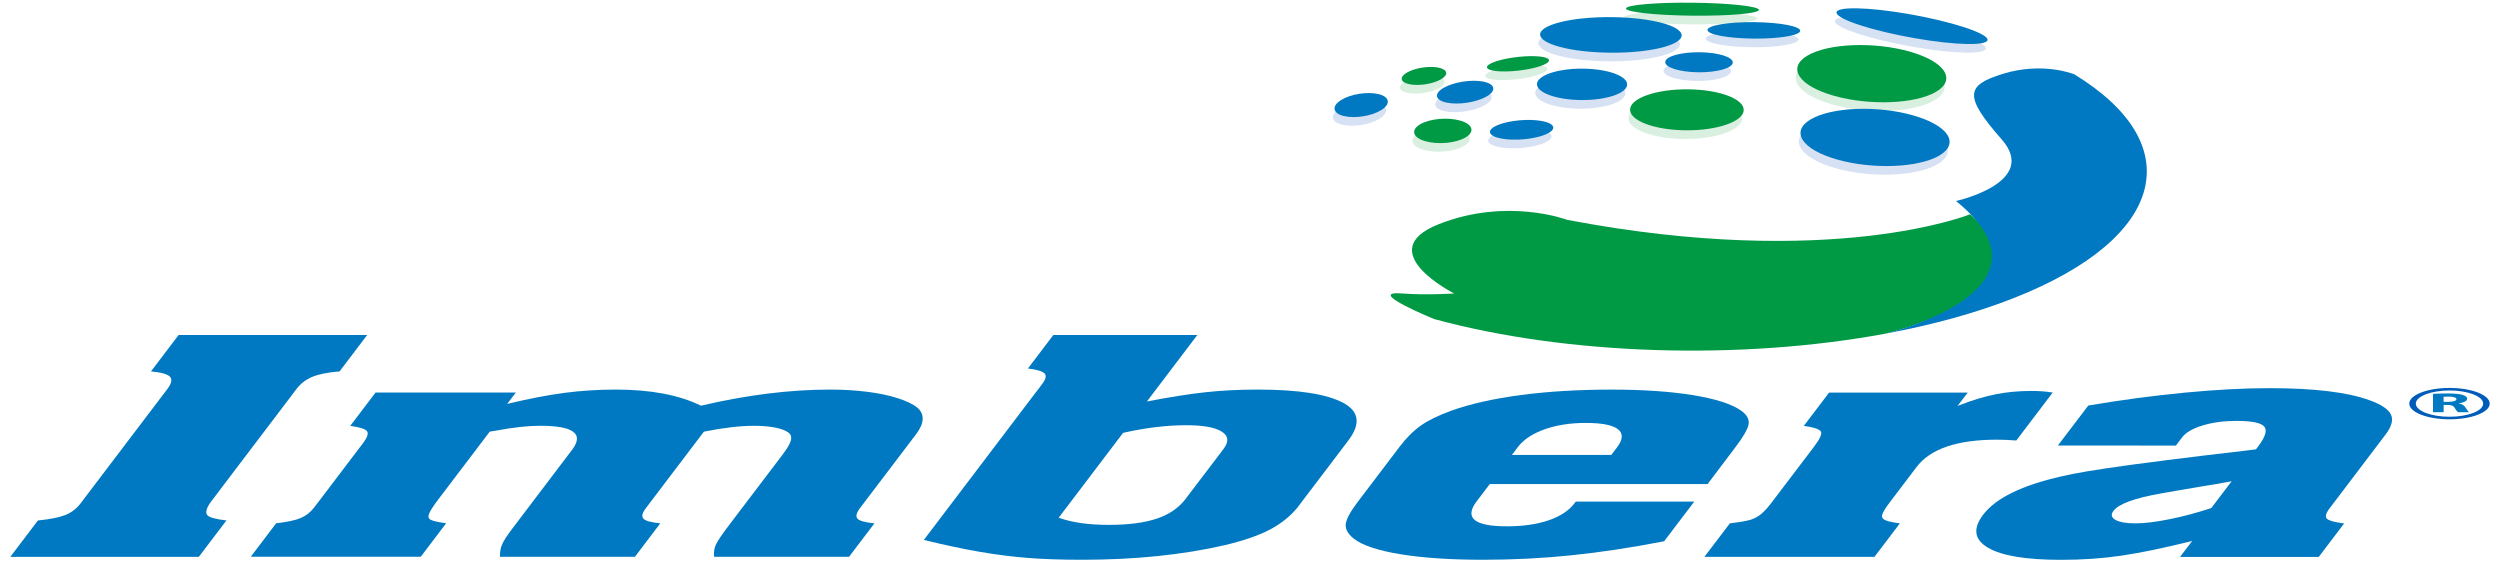
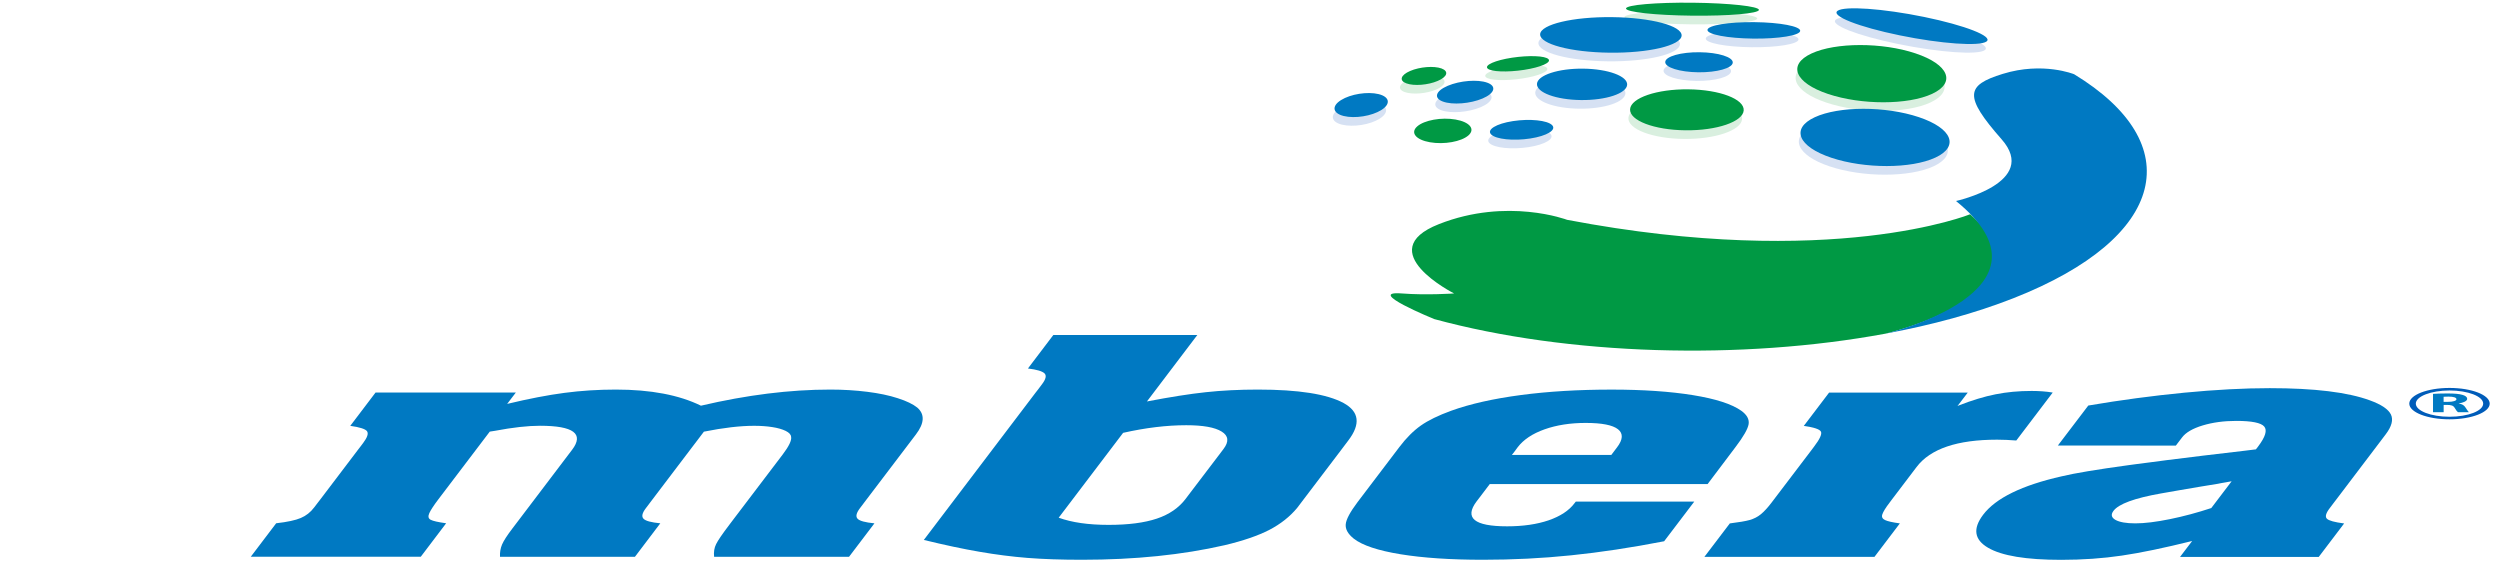
<svg xmlns="http://www.w3.org/2000/svg" width="400pt" height="90pt" viewBox="0 0 400 90" version="1.1">
  <g id="surface1">
-     <path style=" stroke:none;fill-rule:nonzero;fill:rgb(0%,47.451%,76.078%);fill-opacity:1;" d="M 1.645 89.102 L 6.07 83.273 C 8.02 83.082 9.48 82.789 10.457 82.402 C 11.438 82.012 12.27 81.367 12.953 80.465 L 13.461 79.785 L 26.27 62.91 L 26.785 62.234 C 27.449 61.355 27.59 60.699 27.203 60.285 C 26.82 59.863 25.801 59.578 24.156 59.426 L 28.578 53.598 L 58.75 53.598 L 54.328 59.426 C 52.445 59.578 50.996 59.867 49.969 60.297 C 48.945 60.723 48.102 61.367 47.441 62.234 L 46.93 62.91 L 34.125 79.789 L 33.617 80.465 C 32.988 81.398 32.848 82.059 33.176 82.426 C 33.512 82.797 34.531 83.082 36.23 83.27 L 31.809 89.098 Z M 1.645 89.102 " />
    <path style=" stroke:none;fill-rule:nonzero;fill:rgb(0%,47.451%,76.078%);fill-opacity:1;" d="M 56.043 68.137 L 60.086 62.809 L 82.531 62.809 L 81.145 64.625 C 84.598 63.797 87.648 63.207 90.309 62.859 C 92.969 62.508 95.711 62.332 98.527 62.332 C 104.117 62.332 108.656 63.195 112.152 64.91 C 119.48 63.191 126.383 62.332 132.852 62.332 C 134.914 62.332 136.887 62.453 138.762 62.688 C 140.633 62.922 142.262 63.262 143.656 63.719 C 145.047 64.164 146.09 64.668 146.77 65.219 C 147.984 66.277 147.918 67.707 146.547 69.512 L 138.688 79.859 L 137.59 81.312 C 137.008 82.078 136.883 82.641 137.207 82.992 C 137.531 83.348 138.438 83.594 139.91 83.734 L 135.844 89.09 L 114.258 89.09 C 114.172 88.324 114.285 87.648 114.578 87.062 C 114.863 86.473 115.566 85.449 116.672 83.992 L 117.461 82.949 L 125.223 72.73 C 126.238 71.395 126.688 70.449 126.578 69.895 C 126.551 69.527 126.258 69.215 125.711 68.945 C 125.168 68.68 124.457 68.473 123.574 68.336 C 122.691 68.195 121.719 68.129 120.66 68.129 C 118.414 68.129 115.734 68.441 112.625 69.066 L 112.367 69.406 L 111.816 70.133 L 111.203 70.941 L 110.691 71.613 L 104.434 79.859 L 103.332 81.316 C 102.75 82.078 102.625 82.637 102.953 82.988 C 103.273 83.344 104.176 83.586 105.648 83.73 L 101.59 89.086 L 80 89.086 C 79.965 88.375 80.074 87.727 80.324 87.133 C 80.574 86.543 81.125 85.68 82 84.535 L 82.93 83.312 L 90.957 72.727 L 91.535 71.969 C 93.48 69.402 91.77 68.121 86.398 68.121 C 84.461 68.121 82.059 68.387 79.188 68.93 L 78.363 69.059 L 70.168 79.852 C 69.418 80.84 68.926 81.586 68.691 82.098 C 68.457 82.613 68.531 82.969 68.906 83.164 C 69.281 83.363 70.109 83.547 71.383 83.723 L 67.324 89.078 L 40.125 89.078 L 44.188 83.723 C 45.977 83.52 47.289 83.238 48.125 82.879 C 48.969 82.523 49.684 81.965 50.258 81.199 L 50.875 80.395 L 51.293 79.852 L 57.25 72 L 57.668 71.457 L 58.102 70.883 C 58.781 69.98 58.988 69.348 58.715 68.984 C 58.449 68.637 57.555 68.348 56.043 68.137 " />
    <path style=" stroke:none;fill-rule:nonzero;fill:rgb(0%,47.451%,76.078%);fill-opacity:1;" d="M 164.469 58.957 L 168.531 53.602 L 191.57 53.602 L 183.508 64.234 C 187.207 63.523 190.348 63.027 192.914 62.754 C 195.469 62.477 198.25 62.332 201.25 62.332 C 207.758 62.332 212.34 63.051 214.988 64.492 C 217.473 65.863 217.723 67.848 215.75 70.449 L 214.473 72.141 L 208.688 79.758 L 207.566 81.238 C 206.395 82.66 204.898 83.84 203.102 84.777 C 201.285 85.711 198.906 86.527 195.965 87.227 C 189.195 88.781 181.582 89.562 173.129 89.562 C 169.836 89.562 166.922 89.465 164.414 89.266 C 161.895 89.066 159.34 88.738 156.73 88.285 C 154.125 87.84 151.148 87.207 147.812 86.391 L 165.691 62.828 L 166.113 62.289 L 166.723 61.477 C 167.34 60.66 167.473 60.086 167.121 59.738 C 166.758 59.391 165.875 59.129 164.469 58.957 M 169.391 82.832 C 171.496 83.598 174.152 83.98 177.375 83.98 C 180.539 83.98 183.113 83.645 185.098 82.977 C 187.082 82.312 188.625 81.25 189.723 79.789 L 190.43 78.852 L 194.977 72.875 L 195.766 71.832 C 196.66 70.652 196.562 69.723 195.465 69.051 C 194.375 68.371 192.48 68.035 189.801 68.035 C 186.672 68.035 183.312 68.441 179.699 69.254 Z M 169.391 82.832 " />
    <path style=" stroke:none;fill-rule:nonzero;fill:rgb(0%,47.451%,76.078%);fill-opacity:1;" d="M 273.219 77.449 L 238.363 77.449 L 236.746 79.582 L 236.266 80.207 C 234.246 82.879 235.875 84.211 241.137 84.211 C 243.691 84.211 245.898 83.891 247.781 83.25 C 249.652 82.602 251.051 81.688 251.941 80.492 L 252.129 80.258 L 271.082 80.258 L 266.262 86.602 C 260.992 87.625 256.023 88.379 251.375 88.852 C 246.727 89.332 242.023 89.562 237.273 89.562 C 232.082 89.562 227.676 89.266 224.086 88.68 C 220.484 88.09 217.988 87.262 216.609 86.188 C 215.668 85.434 215.246 84.676 215.316 83.887 C 215.383 83.098 216.027 81.914 217.211 80.336 L 223.887 71.543 C 224.984 70.09 226.137 68.938 227.32 68.098 C 228.512 67.258 230.141 66.465 232.188 65.719 C 235.215 64.625 238.941 63.789 243.336 63.207 C 247.727 62.625 252.57 62.336 257.859 62.336 C 262.871 62.336 267.215 62.633 270.852 63.219 C 274.5 63.809 277.078 64.641 278.598 65.715 C 279.516 66.371 279.898 67.09 279.781 67.859 C 279.656 68.625 278.957 69.859 277.676 71.539 Z M 241.895 72.793 L 257.809 72.793 L 258.16 72.324 L 258.734 71.566 C 259.684 70.316 259.73 69.355 258.883 68.684 C 258.027 68.008 256.309 67.668 253.711 67.668 C 251.246 67.668 249.051 68.012 247.125 68.695 C 245.188 69.383 243.758 70.34 242.824 71.566 L 242.266 72.324 Z M 241.895 72.793 " />
    <path style=" stroke:none;fill-rule:nonzero;fill:rgb(0%,47.451%,76.078%);fill-opacity:1;" d="M 272.699 89.102 L 276.77 83.746 C 278.211 83.566 279.289 83.387 279.953 83.199 C 280.625 83.004 281.219 82.707 281.73 82.285 C 282.238 81.867 282.82 81.246 283.453 80.414 L 283.863 79.871 L 289.832 72.02 L 290.238 71.477 C 291.18 70.246 291.543 69.441 291.348 69.059 C 291.145 68.676 290.238 68.371 288.605 68.148 L 292.652 62.82 L 314.836 62.82 L 313.191 64.973 L 313.406 64.871 C 315.535 64.039 317.488 63.445 319.281 63.09 C 321.074 62.73 322.992 62.551 325.062 62.551 C 326.297 62.551 327.418 62.637 328.434 62.809 L 322.609 70.48 C 321.531 70.398 320.504 70.348 319.539 70.348 C 313.156 70.348 308.863 71.805 306.656 74.715 L 306.043 75.523 L 302.746 79.867 L 302.34 80.41 C 301.684 81.262 301.305 81.891 301.172 82.301 C 301.031 82.707 301.18 83.008 301.602 83.207 C 302.016 83.406 302.816 83.586 303.977 83.742 L 299.91 89.102 Z M 272.699 89.102 " />
    <path style=" stroke:none;fill-rule:nonzero;fill:rgb(0%,47.451%,76.078%);fill-opacity:1;" d="M 329.258 71.285 L 334.125 64.887 C 339.309 64.004 344.434 63.32 349.461 62.832 C 354.492 62.348 359.066 62.105 363.16 62.105 C 370.297 62.105 375.629 62.754 379.176 64.055 C 381 64.715 382.125 65.469 382.547 66.316 C 382.953 67.172 382.676 68.223 381.715 69.492 L 381.008 70.426 L 373.848 79.867 L 373.488 80.336 L 372.781 81.273 C 372.137 82.102 371.984 82.676 372.305 82.996 C 372.613 83.305 373.531 83.555 375.062 83.754 L 371 89.105 L 348.809 89.105 L 350.746 86.559 C 346.301 87.66 342.543 88.449 339.496 88.895 C 336.453 89.348 333.207 89.574 329.777 89.574 C 324.188 89.574 320.285 88.93 318.086 87.637 C 315.875 86.344 315.621 84.594 317.293 82.371 C 319.312 79.699 323.512 77.645 329.887 76.207 C 331.879 75.723 335.469 75.121 340.617 74.418 C 340.977 74.359 341.391 74.305 341.902 74.246 C 342.41 74.184 343.113 74.098 343.992 73.977 C 344.875 73.852 345.734 73.738 346.562 73.637 C 348.609 73.379 350.574 73.137 352.461 72.906 L 359.277 72.102 C 359.52 72.066 360.086 71.996 360.949 71.895 L 361.309 71.426 C 362.461 69.898 362.789 68.84 362.27 68.238 C 361.758 67.641 360.262 67.344 357.801 67.344 C 355.828 67.344 354.031 67.586 352.43 68.07 C 350.824 68.555 349.73 69.199 349.129 69.992 L 348.473 70.852 L 348.137 71.293 Z M 357.062 77.004 C 356.66 77.078 356.32 77.137 356.035 77.188 C 355.75 77.242 355.523 77.277 355.355 77.305 C 355.176 77.336 355.027 77.363 354.922 77.395 L 352.059 77.863 L 348.871 78.406 L 345.746 78.953 C 341.527 79.699 338.992 80.625 338.156 81.738 C 337.711 82.328 337.816 82.809 338.477 83.184 C 339.137 83.551 340.203 83.738 341.652 83.738 C 343.152 83.738 344.996 83.508 347.188 83.062 C 349.375 82.617 351.59 82.02 353.805 81.289 Z M 357.062 77.004 " />
    <path style=" stroke:none;fill-rule:nonzero;fill:rgb(83.922%,88.235%,95.294%);fill-opacity:1;" d="M 292.742 26.621 C 298.062 28.402 305.523 28.395 309.383 26.602 C 313.246 24.805 312.074 21.906 306.727 20.125 C 301.406 18.34 293.945 18.352 290.082 20.145 C 286.223 21.938 287.406 24.836 292.742 26.621 " />
    <path style=" stroke:none;fill-rule:nonzero;fill:rgb(85.098%,93.725%,87.451%);fill-opacity:1;" d="M 292.223 16.418 C 297.543 18.199 305.004 18.191 308.867 16.398 C 312.73 14.605 311.555 11.703 306.223 9.922 C 300.895 8.137 293.434 8.148 289.57 9.938 C 285.703 11.734 286.887 14.637 292.223 16.418 " />
    <path style=" stroke:none;fill-rule:nonzero;fill:rgb(83.922%,88.235%,95.294%);fill-opacity:1;" d="M 303.707 7.043 C 310.289 8.395 316.496 8.832 317.574 8.016 C 318.66 7.199 314.18 5.449 307.617 4.098 C 301.016 2.742 294.824 2.309 293.75 3.121 C 292.652 3.938 297.113 5.691 303.707 7.043 " />
    <path style=" stroke:none;fill-rule:nonzero;fill:rgb(85.098%,93.725%,87.451%);fill-opacity:1;" d="M 270.453 3.891 C 276.332 3.953 281.121 3.539 281.156 2.965 C 281.195 2.395 276.461 1.879 270.602 1.816 C 264.723 1.754 259.93 2.164 259.898 2.738 C 259.863 3.309 264.578 3.828 270.453 3.891 " />
    <path style=" stroke:none;fill-rule:nonzero;fill:rgb(83.922%,88.235%,95.294%);fill-opacity:1;" d="M 280.254 7.559 C 284.352 7.605 287.723 7.047 287.762 6.324 C 287.816 5.594 284.527 4.973 280.43 4.926 C 276.336 4.883 272.957 5.438 272.922 6.16 C 272.871 6.887 276.156 7.512 280.254 7.559 " />
    <path style=" stroke:none;fill-rule:nonzero;fill:rgb(83.922%,88.235%,95.294%);fill-opacity:1;" d="M 271.461 12.945 C 274.438 12.98 276.902 12.285 276.965 11.402 C 277.027 10.52 274.66 9.773 271.68 9.742 C 268.699 9.711 266.234 10.402 266.168 11.289 C 266.105 12.172 268.48 12.914 271.461 12.945 " />
    <path style=" stroke:none;fill-rule:nonzero;fill:rgb(85.098%,93.725%,87.451%);fill-opacity:1;" d="M 269.41 22.23 C 274.426 22.289 278.602 20.859 278.734 19.051 C 278.855 17.238 274.887 15.73 269.871 15.676 C 264.855 15.617 260.672 17.047 260.547 18.852 C 260.422 20.664 264.391 22.176 269.41 22.23 " />
    <path style=" stroke:none;fill-rule:nonzero;fill:rgb(83.922%,88.235%,95.294%);fill-opacity:1;" d="M 252.688 17.391 C 256.68 17.438 259.977 16.34 260.066 14.953 C 260.156 13.57 257.016 12.41 253.027 12.363 C 249.035 12.32 245.734 13.414 245.637 14.797 C 245.559 16.188 248.707 17.348 252.688 17.391 " />
    <path style=" stroke:none;fill-rule:nonzero;fill:rgb(85.098%,93.725%,87.451%);fill-opacity:1;" d="M 243.574 12.559 C 246.262 12.148 248.004 11.375 247.48 10.84 C 246.957 10.305 244.348 10.203 241.641 10.617 C 238.953 11.031 237.199 11.801 237.73 12.336 C 238.27 12.871 240.875 12.977 243.574 12.559 " />
    <path style=" stroke:none;fill-rule:nonzero;fill:rgb(83.922%,88.235%,95.294%);fill-opacity:1;" d="M 244.57 23.543 C 247.258 23.129 248.816 22.172 248.062 21.402 C 247.301 20.633 244.5 20.344 241.809 20.758 C 239.121 21.172 237.547 22.129 238.309 22.895 C 239.074 23.668 241.875 23.957 244.57 23.543 " />
    <path style=" stroke:none;fill-rule:nonzero;fill:rgb(83.922%,88.235%,95.294%);fill-opacity:1;" d="M 236.934 17.141 C 238.891 16.301 239.227 15.168 237.695 14.613 C 236.164 14.055 233.32 14.277 231.375 15.117 C 229.41 15.949 229.074 17.082 230.602 17.637 C 232.141 18.199 234.965 17.977 236.934 17.141 " />
    <path style=" stroke:none;fill-rule:nonzero;fill:rgb(85.098%,93.725%,87.451%);fill-opacity:1;" d="M 229.77 14.336 C 231.316 13.676 231.586 12.777 230.363 12.336 C 229.145 11.895 226.906 12.07 225.355 12.734 C 223.816 13.395 223.539 14.289 224.742 14.727 C 225.977 15.172 228.215 14.992 229.77 14.336 " />
    <path style=" stroke:none;fill-rule:nonzero;fill:rgb(83.922%,88.235%,95.294%);fill-opacity:1;" d="M 220.742 18.988 C 222.277 18.023 222.078 16.883 220.309 16.445 C 218.523 16.004 215.844 16.43 214.285 17.398 C 212.75 18.363 212.949 19.508 214.711 19.945 C 216.52 20.383 219.207 19.957 220.742 18.988 " />
-     <path style=" stroke:none;fill-rule:nonzero;fill:rgb(85.098%,93.725%,87.451%);fill-opacity:1;" d="M 234.68 23.039 C 235.812 22.035 234.883 20.902 232.621 20.508 C 230.359 20.113 227.609 20.605 226.469 21.613 C 225.332 22.617 226.254 23.754 228.523 24.145 C 230.801 24.539 233.551 24.047 234.68 23.039 " />
    <path style=" stroke:none;fill-rule:nonzero;fill:rgb(83.922%,88.235%,95.294%);fill-opacity:1;" d="M 257.27 9.812 C 263.523 9.883 268.676 8.656 268.785 7.094 C 268.898 5.52 263.918 4.191 257.676 4.125 C 251.426 4.055 246.277 5.277 246.148 6.848 C 246.043 8.418 251.023 9.746 257.27 9.812 " />
    <path style=" stroke:none;fill-rule:nonzero;fill:rgb(0%,60%,26.667%);fill-opacity:1;" d="M 229.484 51.055 C 250.93 56.883 278.57 57.66 301.672 53.387 C 301.672 53.387 329.477 46.883 315.223 34.281 C 315.223 34.281 293.145 43.254 250.738 35.172 C 250.738 35.172 241.176 31.543 230.23 35.859 C 219.273 40.172 232.656 46.953 232.656 46.953 C 232.656 46.953 228.172 47.258 224.309 46.953 C 218.234 46.473 229.484 51.055 229.484 51.055 " />
    <path style=" stroke:none;fill-rule:nonzero;fill:rgb(0%,47.451%,76.078%);fill-opacity:1;" d="M 309.66 25.215 C 313.527 23.426 312.348 20.527 307.012 18.742 C 301.676 16.957 294.223 16.965 290.355 18.762 C 286.492 20.555 287.672 23.453 293.012 25.238 C 298.344 27.02 305.797 27.012 309.66 25.215 M 303.977 5.66 C 310.559 7.012 316.773 7.449 317.852 6.633 C 318.922 5.816 314.445 4.066 307.867 2.711 C 301.277 1.359 295.07 0.926 294 1.738 C 292.918 2.555 297.387 4.309 303.977 5.66 M 280.699 3.543 C 276.605 3.496 273.23 4.055 273.195 4.781 C 273.137 5.508 276.426 6.133 280.523 6.176 C 284.621 6.223 287.992 5.668 288.031 4.941 C 288.09 4.211 284.801 3.586 280.699 3.543 M 266.438 9.902 C 266.371 10.789 268.746 11.535 271.738 11.566 C 274.715 11.598 277.18 10.906 277.242 10.023 C 277.305 9.137 274.938 8.391 271.949 8.359 C 268.953 8.324 266.5 9.02 266.438 9.902 M 253.305 10.984 C 249.324 10.938 246.012 12.031 245.914 13.414 C 245.828 14.805 248.973 15.965 252.957 16.008 C 256.945 16.055 260.246 14.957 260.344 13.57 C 260.445 12.188 257.293 11.027 253.305 10.984 M 242.074 19.375 C 239.383 19.789 237.82 20.746 238.586 21.512 C 239.348 22.285 242.141 22.574 244.84 22.16 C 247.527 21.746 249.098 20.785 248.332 20.016 C 247.574 19.25 244.777 18.961 242.074 19.375 M 237.965 13.23 C 236.43 12.672 233.594 12.895 231.633 13.73 C 229.676 14.566 229.344 15.699 230.875 16.254 C 232.41 16.816 235.25 16.594 237.211 15.758 C 239.168 14.922 239.5 13.789 237.965 13.23 M 220.582 15.059 C 218.793 14.621 216.102 15.047 214.562 16.016 C 213.023 16.98 213.223 18.121 214.988 18.559 C 216.785 19 219.465 18.574 221.012 17.605 C 222.555 16.637 222.352 15.5 220.582 15.059 M 257.539 8.43 C 263.801 8.504 268.945 7.277 269.059 5.711 C 269.164 4.137 264.191 2.812 257.945 2.742 C 251.684 2.672 246.539 3.895 246.422 5.461 C 246.312 7.035 251.301 8.363 257.539 8.43 " />
    <path style=" stroke:none;fill-rule:nonzero;fill:rgb(0%,60%,26.667%);fill-opacity:1;" d="M 292.488 15.035 C 297.816 16.816 305.27 16.809 309.141 15.016 C 312.996 13.223 311.82 10.32 306.477 8.539 C 301.156 6.758 293.691 6.766 289.836 8.559 C 285.973 10.352 287.156 13.25 292.488 15.035 " />
    <path style=" stroke:none;fill-rule:nonzero;fill:rgb(0%,60%,26.667%);fill-opacity:1;" d="M 243.844 11.18 C 246.531 10.766 248.273 9.996 247.75 9.461 C 247.227 8.922 244.617 8.824 241.914 9.234 C 239.219 9.648 237.48 10.418 238.008 10.953 C 238.535 11.492 241.145 11.594 243.844 11.18 " />
    <path style=" stroke:none;fill-rule:nonzero;fill:rgb(0%,60%,26.667%);fill-opacity:1;" d="M 232.891 19.125 C 230.633 18.727 227.871 19.227 226.75 20.23 C 225.613 21.234 226.535 22.371 228.797 22.762 C 231.07 23.16 233.82 22.664 234.957 21.656 C 236.086 20.652 235.148 19.52 232.891 19.125 " />
    <path style=" stroke:none;fill-rule:nonzero;fill:rgb(0%,60%,26.667%);fill-opacity:1;" d="M 270.133 14.293 C 265.113 14.234 260.941 15.664 260.812 17.469 C 260.688 19.281 264.652 20.793 269.672 20.848 C 274.684 20.906 278.867 19.477 278.992 17.668 C 279.117 15.855 275.156 14.344 270.133 14.293 " />
    <path style=" stroke:none;fill-rule:nonzero;fill:rgb(0%,60%,26.667%);fill-opacity:1;" d="M 230.031 12.949 C 231.59 12.289 231.848 11.398 230.641 10.953 C 229.418 10.512 227.176 10.688 225.629 11.352 C 224.09 12.012 223.816 12.906 225.031 13.344 C 226.246 13.789 228.488 13.613 230.031 12.949 " />
    <path style=" stroke:none;fill-rule:nonzero;fill:rgb(0%,60%,26.667%);fill-opacity:1;" d="M 270.727 2.508 C 276.602 2.57 281.387 2.156 281.426 1.586 C 281.457 1.016 276.719 0.496 270.863 0.434 C 264.984 0.371 260.203 0.785 260.164 1.355 C 260.125 1.93 264.863 2.445 270.727 2.508 " />
    <path style=" stroke:none;fill-rule:nonzero;fill:rgb(0%,47.451%,76.078%);fill-opacity:1;" d="M 331.863 11.879 C 331.863 11.879 326.867 9.832 320.441 11.82 C 314.516 13.648 314.18 15.383 320.266 22.297 C 326.348 29.211 312.961 32.16 312.961 32.16 C 330.695 46.535 301.672 53.383 301.672 53.383 C 309.098 52.012 316.043 50.117 322.18 47.703 C 346.875 37.973 350.109 22.984 331.863 11.879 " />
    <path style=" stroke:none;fill-rule:nonzero;fill:rgb(0%,47.451%,76.078%);fill-opacity:1;" d="M 389.273 63.02 C 389.824 62.984 390.652 62.953 391.57 62.953 C 392.699 62.953 393.5 63.02 394.039 63.191 C 394.504 63.332 394.75 63.543 394.75 63.816 C 394.75 64.191 394.059 64.453 393.398 64.547 L 393.398 64.562 C 393.93 64.645 394.223 64.836 394.418 65.113 C 394.66 65.453 394.883 65.84 395.031 65.953 L 393.27 65.953 C 393.152 65.867 392.961 65.629 392.75 65.262 C 392.535 64.887 392.207 64.789 391.492 64.785 L 390.984 64.785 L 390.984 65.949 L 389.281 65.949 L 389.281 63.016 Z M 390.977 64.297 L 391.652 64.297 C 392.516 64.297 393.031 64.129 393.031 63.871 C 393.031 63.602 392.551 63.457 391.762 63.457 C 391.34 63.457 391.109 63.465 390.977 63.48 Z M 390.977 64.297 " />
    <path style=" stroke:none;fill-rule:nonzero;fill:rgb(0%,36.078%,72.549%);fill-opacity:1;" d="M 391.922 67.09 C 388.375 67.09 385.484 65.965 385.484 64.578 C 385.484 63.195 388.375 62.07 391.922 62.07 C 395.469 62.07 398.355 63.195 398.355 64.578 C 398.355 65.965 395.469 67.09 391.922 67.09 Z M 391.922 62.477 C 388.945 62.477 386.531 63.422 386.531 64.578 C 386.531 65.738 388.945 66.68 391.922 66.68 C 394.895 66.68 397.309 65.738 397.309 64.578 C 397.309 63.422 394.895 62.477 391.922 62.477 Z M 391.922 62.477 " />
  </g>
</svg>